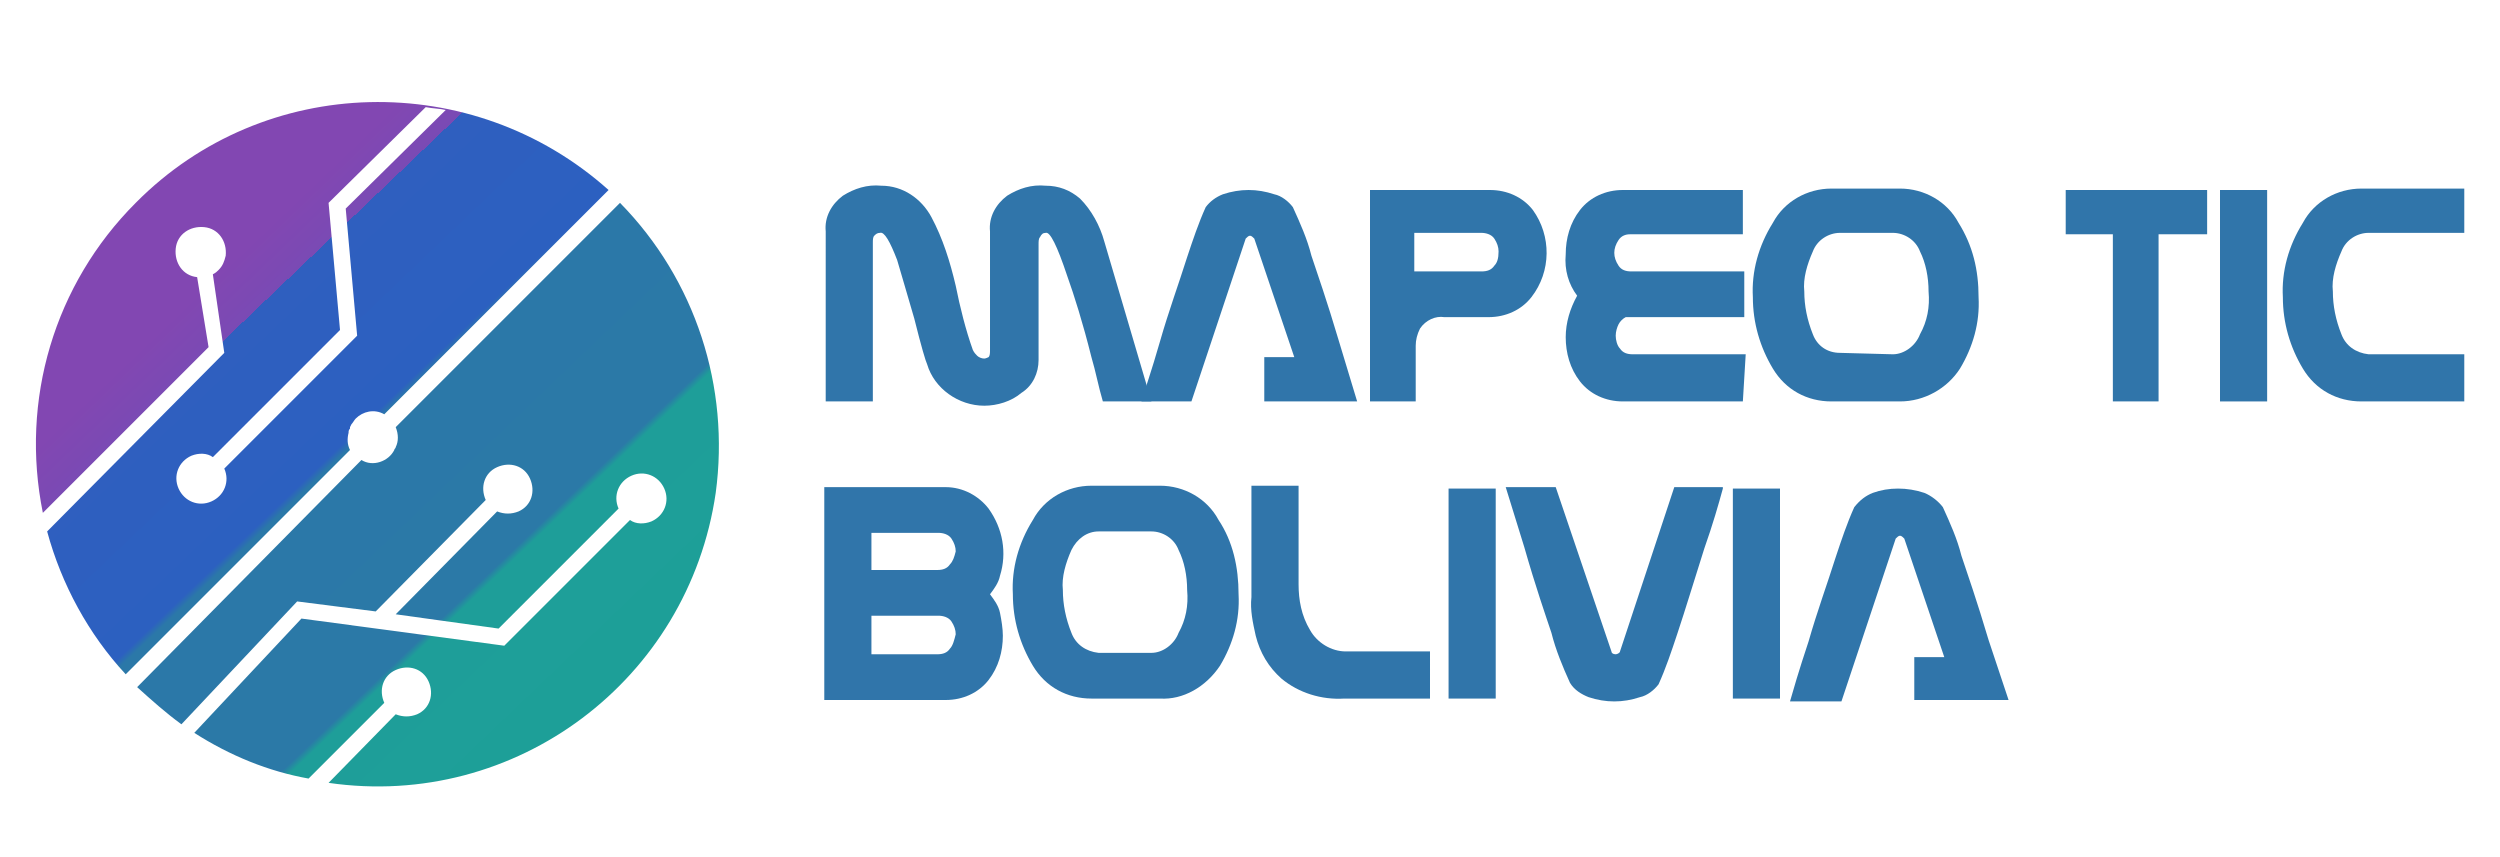
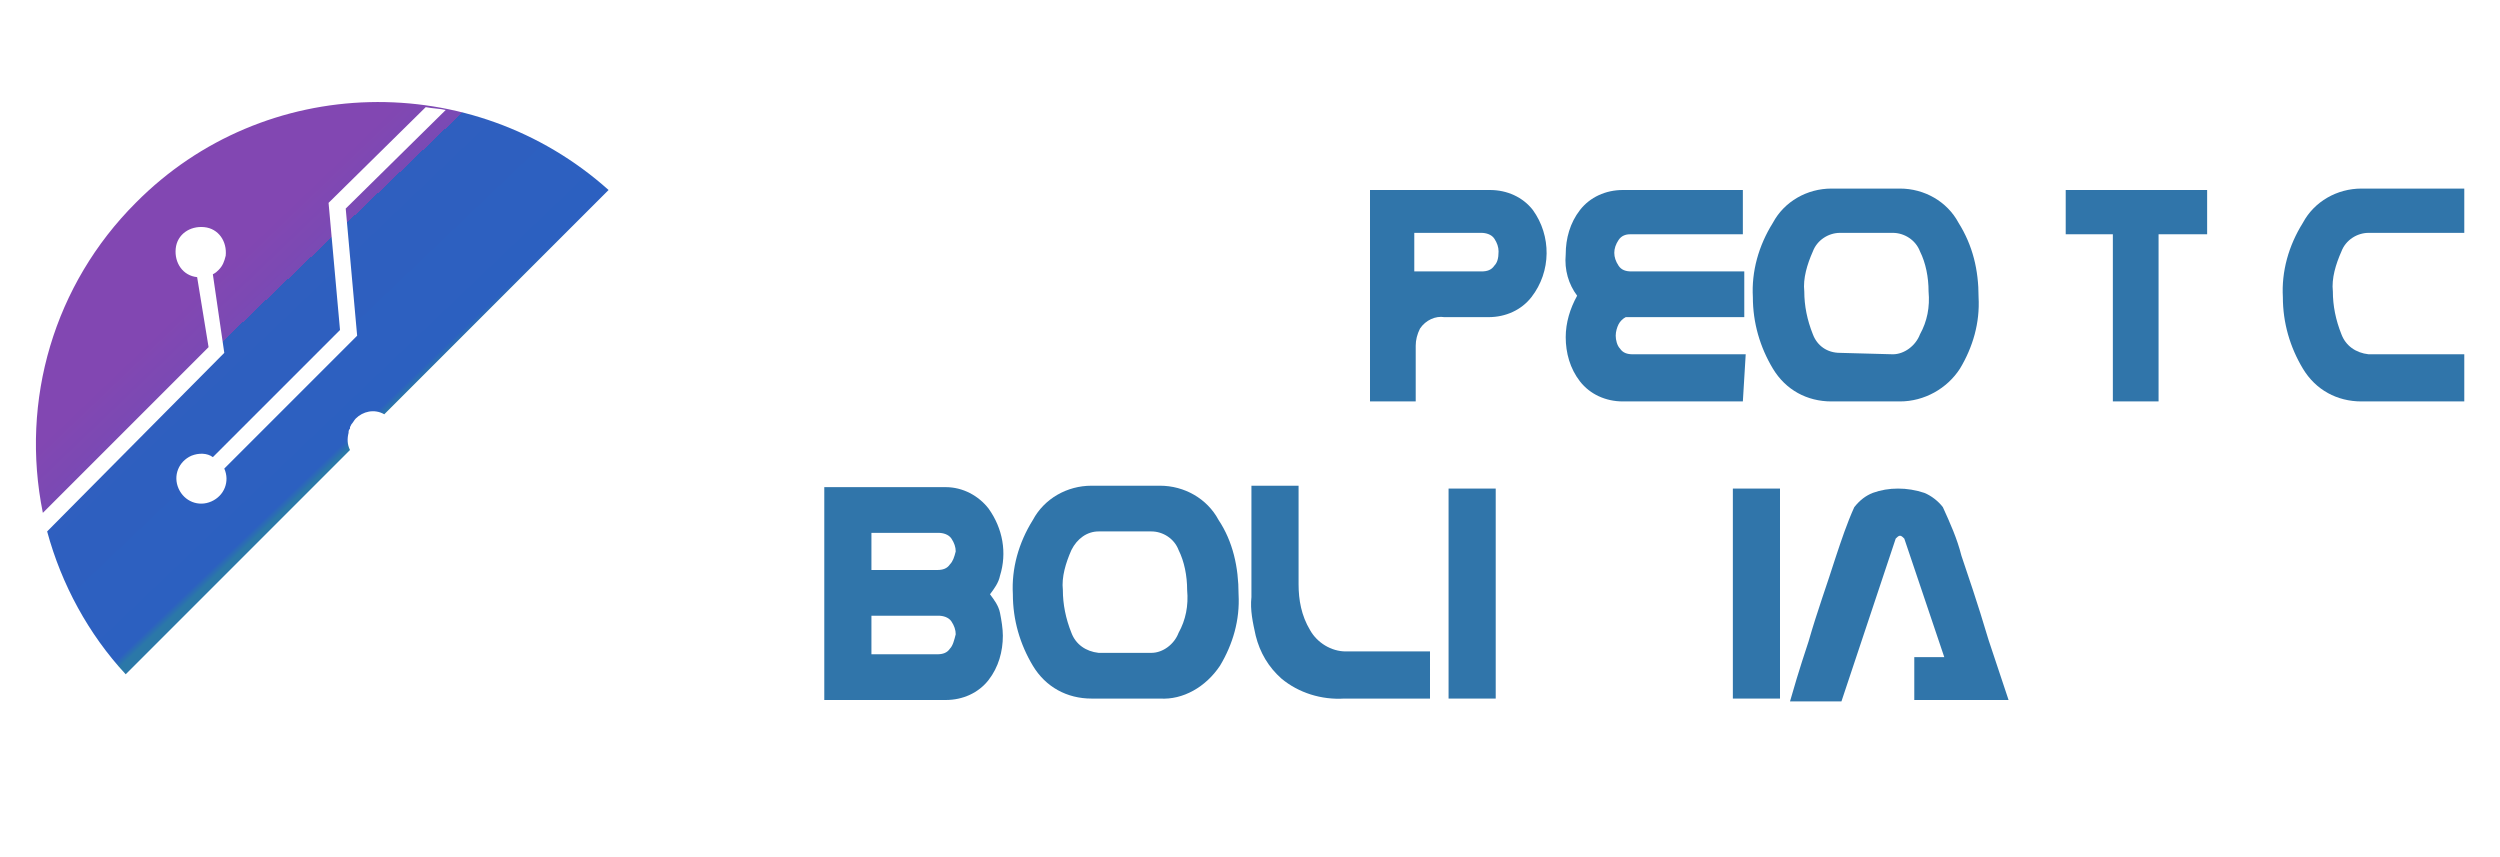
<svg xmlns="http://www.w3.org/2000/svg" version="1.1" id="Layer_1" x="0px" y="0px" viewBox="0 0 175 60" enable-background="new 0 0 175 60" xml:space="preserve">
  <g>
    <g>
      <g>
-         <path fill="#3075AA" d="M80.6,28.1h-3.4c-0.3-1-0.5-2.1-0.8-3.1c-0.6-2.4-1.2-4.3-1.7-5.7c-0.7-2.1-1.2-3.1-1.5-3     c-0.2,0-0.3,0.1-0.4,0.3c-0.1,0.1-0.1,0.3-0.1,0.5v8.1c0,0.9-0.4,1.8-1.2,2.3c-0.7,0.6-1.7,0.9-2.6,0.9c-1.8,0-3.5-1.2-4-2.9     c-0.1-0.2-0.4-1.2-0.9-3.2c-0.5-1.7-0.9-3.1-1.2-4.1c-0.5-1.3-0.9-2-1.2-1.9c-0.2,0-0.3,0.1-0.4,0.2c-0.1,0.1-0.1,0.3-0.1,0.5     v11.1h-3.3V16.2c-0.1-1,0.4-1.9,1.2-2.5c0.8-0.5,1.7-0.8,2.7-0.7c1.5,0,2.8,0.9,3.5,2.2c0.8,1.5,1.3,3.1,1.7,4.8     c0.3,1.5,0.7,3.1,1.2,4.5c0.1,0.2,0.2,0.3,0.3,0.4c0.1,0.1,0.3,0.2,0.5,0.2c0.1,0,0.3-0.1,0.3-0.1c0.1-0.1,0.1-0.3,0.1-0.5v-8.3     c-0.1-1,0.4-1.9,1.2-2.5c0.8-0.5,1.7-0.8,2.7-0.7c0.9,0,1.7,0.3,2.4,0.9c0.8,0.8,1.4,1.9,1.7,3L80.6,28.1z" />
        <path fill="#3075AA" d="M122,28.1h-8.4c-1.2,0-2.3-0.5-3-1.4c-0.7-0.9-1-2-1-3.1c0-1,0.3-2,0.8-2.9c-0.6-0.8-0.9-1.8-0.8-2.9     c0-1.1,0.3-2.2,1-3.1c0.7-0.9,1.8-1.4,3-1.4h8.4v3.1h-7.9c-0.3,0-0.6,0.1-0.8,0.4c-0.2,0.3-0.3,0.6-0.3,0.9     c0,0.3,0.1,0.6,0.3,0.9c0.2,0.3,0.5,0.4,0.9,0.4h7.9v3.2h-8.3c-0.2,0.1-0.4,0.3-0.5,0.5c-0.1,0.2-0.2,0.5-0.2,0.8     c0,0.3,0.1,0.7,0.3,0.9c0.2,0.3,0.5,0.4,0.9,0.4h7.9L122,28.1L122,28.1z" />
        <path fill="#3075AA" d="M133,28.1h-4.8c-1.7,0-3.2-0.8-4.1-2.3c-0.9-1.5-1.4-3.2-1.4-5c-0.1-1.8,0.4-3.6,1.4-5.2     c0.8-1.5,2.4-2.4,4.1-2.4h4.8c1.7,0,3.3,0.9,4.1,2.4c1,1.6,1.4,3.3,1.4,5.2c0.1,1.8-0.4,3.5-1.3,5     C136.3,27.2,134.7,28.1,133,28.1z M132.5,24.8c0.8,0,1.6-0.6,1.9-1.4c0.5-0.9,0.7-1.9,0.6-3c0-1-0.2-2-0.6-2.8     c-0.3-0.8-1.1-1.3-1.9-1.3h-3.7c-0.8,0-1.6,0.5-1.9,1.3c-0.4,0.9-0.7,1.9-0.6,2.8c0,1,0.2,2,0.6,3c0.3,0.8,1,1.3,1.9,1.3     L132.5,24.8z" />
        <path fill="#3075AA" d="M154.4,16.4h-3.3v11.7h-3.2V16.4h-3.3v-3.1h9.9V16.4z" />
-         <path fill="#3075AA" d="M158.7,28.1h-3.3V13.3h3.3V28.1z" />
        <path fill="#3075AA" d="M172.5,28.1h-7.2c-1.7,0-3.2-0.8-4.1-2.3c-0.9-1.5-1.4-3.2-1.4-5c-0.1-1.8,0.4-3.6,1.4-5.2     c0.8-1.5,2.4-2.4,4.1-2.4h7.2v3.1h-6.7c-0.8,0-1.6,0.5-1.9,1.3c-0.4,0.9-0.7,1.9-0.6,2.8c0,1,0.2,2,0.6,3c0.3,0.8,1,1.3,1.9,1.4     h6.7V28.1L172.5,28.1z" />
        <path fill="#3075AA" d="M107.3,14.7c-0.7-0.9-1.8-1.4-3-1.4h-8.4v14.8h3.2l0,0l0,0v-3.2c0,0,0-0.1,0-0.1v-0.6     c0-0.4,0.1-0.8,0.3-1.2c0.4-0.6,1.1-0.9,1.7-0.8h3.1c1.2,0,2.3-0.5,3-1.4C108.6,19,108.6,16.5,107.3,14.7L107.3,14.7z      M104.6,18.6c-0.2,0.3-0.5,0.4-0.9,0.4h-4c-0.2,0-0.4,0-0.7,0v-2.7h4.7c0.3,0,0.7,0.1,0.9,0.4c0.2,0.3,0.3,0.6,0.3,0.9     C104.9,18.1,104.8,18.4,104.6,18.6z" />
-         <path fill="#3075AA" d="M93.7,23.8c-0.8-2.7-1.5-4.7-1.9-5.9c-0.3-1.2-0.8-2.3-1.3-3.4c-0.3-0.4-0.8-0.8-1.3-0.9     c-0.6-0.2-1.2-0.3-1.8-0.3c-0.6,0-1.2,0.1-1.8,0.3c-0.5,0.2-0.9,0.5-1.2,0.9c-0.5,1.1-0.9,2.3-1.3,3.5c-0.6,1.9-1.3,3.8-1.9,5.9     s-1.1,3.5-1.3,4.2h3.5l3.8-11.4c0.1-0.1,0.2-0.2,0.3-0.2c0.1,0,0.2,0.1,0.3,0.2l2.8,8.3h-2.1v3.1H95L93.7,23.8z" />
      </g>
      <g>
        <path fill="#3075AA" d="M81.2,48.9h-4.8c-1.7,0-3.2-0.8-4.1-2.3c-0.9-1.5-1.4-3.2-1.4-5c-0.1-1.8,0.4-3.6,1.4-5.2     c0.8-1.5,2.4-2.4,4.1-2.4h4.8c1.7,0,3.3,0.9,4.1,2.4c1,1.5,1.4,3.3,1.4,5.2c0.1,1.8-0.4,3.5-1.3,5C84.4,48.1,82.8,49,81.2,48.9z      M80.6,45.7c0.8,0,1.6-0.6,1.9-1.4c0.5-0.9,0.7-1.9,0.6-3c0-1-0.2-2-0.6-2.8c-0.3-0.8-1.1-1.3-1.9-1.3h-3.7     c-0.8,0-1.5,0.5-1.9,1.3c-0.4,0.9-0.7,1.9-0.6,2.8c0,1,0.2,2,0.6,3c0.3,0.8,1,1.3,1.9,1.4L80.6,45.7z" />
        <path fill="#3075AA" d="M100,48.9h-5.9c-1.6,0.1-3.2-0.4-4.4-1.4c-0.9-0.8-1.5-1.8-1.8-3c-0.2-0.9-0.4-1.8-0.3-2.7     c0-0.2,0-0.3,0-0.5c0-0.1,0-0.2,0-0.3v-7h3.3v6.9c0,1.1,0.2,2.2,0.8,3.2c0.5,0.9,1.5,1.5,2.5,1.5h5.9V48.9L100,48.9z" />
        <path fill="#3075AA" d="M104.7,48.9h-3.3V34.2h3.3V48.9z" />
-         <path fill="#3075AA" d="M120.6,34.2c-0.3,1.1-0.7,2.5-1.3,4.2c-0.7,2.2-1.3,4.2-1.9,6c-0.4,1.2-0.8,2.4-1.3,3.5     c-0.3,0.4-0.8,0.8-1.3,0.9c-0.6,0.2-1.2,0.3-1.8,0.3c-0.6,0-1.2-0.1-1.8-0.3c-0.5-0.2-1-0.5-1.3-1c-0.5-1.1-1-2.3-1.3-3.5     c-0.4-1.2-1.1-3.2-1.9-6l-1.3-4.2h3.5l3.9,11.5c0,0.1,0.1,0.2,0.3,0.2c0.1,0,0.3-0.1,0.3-0.2l3.8-11.5H120.6z" />
        <path fill="#3075AA" d="M124.6,48.9h-3.3V34.2h3.3V48.9z" />
        <path fill="#3075AA" d="M139.2,44.8c-0.8-2.7-1.5-4.7-1.9-5.9c-0.3-1.2-0.8-2.3-1.3-3.4c-0.3-0.4-0.8-0.8-1.3-1     c-1.2-0.4-2.5-0.4-3.6,0c-0.5,0.2-0.9,0.5-1.3,1c-0.5,1.1-0.9,2.3-1.3,3.5c-0.6,1.9-1.3,3.8-1.9,5.9c-0.7,2.1-1.1,3.5-1.3,4.2     h3.6l3.8-11.4c0.1-0.1,0.2-0.2,0.3-0.2c0.1,0,0.2,0.1,0.3,0.2l2.8,8.3H134V49h6.6L139.2,44.8z" />
        <path fill="#3075AA" d="M69.3,41.6c0.3-0.4,0.6-0.8,0.7-1.3c0.5-1.6,0.2-3.3-0.8-4.7c-0.7-0.9-1.8-1.5-3-1.5h-8.5V49H61l0,0h5.2     c1.2,0,2.3-0.5,3-1.4c0.7-0.9,1-2,1-3.1c0-0.5-0.1-1.1-0.2-1.6C69.9,42.4,69.6,42,69.3,41.6z M66.5,45.4     c-0.2,0.3-0.5,0.4-0.9,0.4H61v-2.7h4.7c0.3,0,0.7,0.1,0.9,0.4c0.2,0.3,0.3,0.6,0.3,0.9C66.8,44.8,66.7,45.2,66.5,45.4z      M66.5,39.5c-0.2,0.3-0.5,0.4-0.9,0.4H61v-2.6h4.7c0.3,0,0.7,0.1,0.9,0.4c0.2,0.3,0.3,0.6,0.3,0.9C66.8,39,66.7,39.3,66.5,39.5     L66.5,39.5z" />
      </g>
    </g>
    <g>
      <linearGradient id="SVGID_8_" gradientUnits="userSpaceOnUse" x1="9.334" y1="419.553" x2="45.495" y2="457.4" gradientTransform="matrix(1 0 0 1 0 -406.33)">
        <stop offset="0.17" style="stop-color:#8247B2" />
        <stop offset="0.17" style="stop-color:#2F5FBF" />
        <stop offset="0.44" style="stop-color:#2C60C0" />
        <stop offset="0.45" style="stop-color:#2B78A8" />
        <stop offset="0.7" style="stop-color:#2B79A7" />
        <stop offset="0.71" style="stop-color:#1E9E99" />
        <stop offset="1" style="stop-color:#1DA098" />
      </linearGradient>
-       <path fill="url(#SVGID_8_)" d="M43.4,14.2L27.7,29.9c0.2,0.5,0.2,1,0,1.4c0,0,0,0,0,0c0,0.1-0.1,0.1-0.1,0.2    c-0.4,0.8-1.5,1.2-2.3,0.7L9.6,48.1c1,0.9,2,1.8,3.1,2.6l8.1-8.6l5.5,0.7L34,35c-0.4-0.9-0.1-1.9,0.8-2.3c0.9-0.4,1.9-0.1,2.3,0.8    c0.4,0.9,0.1,1.9-0.8,2.3c-0.5,0.2-1,0.2-1.5,0L27.7,43l7.2,1l8.4-8.4c-0.4-0.9,0-1.9,0.9-2.3c0.9-0.4,1.9,0,2.3,0.9    s0,1.9-0.9,2.3c-0.5,0.2-1.1,0.2-1.5-0.1l-8.8,8.8l-14.2-1.9l-7.5,8c2.5,1.6,5.2,2.7,8,3.2l5.3-5.3c-0.4-0.9-0.1-1.9,0.8-2.3    c0.9-0.4,1.9-0.1,2.3,0.8c0.4,0.9,0.1,1.9-0.8,2.3c-0.5,0.2-1,0.2-1.5,0L23,54.8c13.1,1.9,25.2-7.2,27.1-20.3    C51.1,27.1,48.7,19.6,43.4,14.2z" />
      <linearGradient id="SVGID_10_" gradientUnits="userSpaceOnUse" x1="9.321" y1="419.566" x2="45.482" y2="457.413" gradientTransform="matrix(1 0 0 1 0 -406.33)">
        <stop offset="0.16" style="stop-color:#8247B2" />
        <stop offset="0.23" style="stop-color:#7A4AB4" />
        <stop offset="0.23" style="stop-color:#2F5FBF" />
        <stop offset="0.44" style="stop-color:#2C60C0" />
        <stop offset="0.45" style="stop-color:#2B78A8" />
        <stop offset="0.7" style="stop-color:#2B79A7" />
        <stop offset="0.71" style="stop-color:#1E9E99" />
        <stop offset="1" style="stop-color:#1DA098" />
      </linearGradient>
      <path fill="url(#SVGID_10_)" d="M9.5,14.2C3.8,19.9,1.4,28,3,35.9l11.6-11.6l-0.8-4.9c-1-0.1-1.6-1-1.5-2s1-1.6,2-1.5    c1,0.1,1.6,1,1.5,2c-0.1,0.4-0.2,0.7-0.5,1c-0.1,0.1-0.2,0.2-0.4,0.3l0.8,5.5L3.3,37.2c1,3.7,2.9,7.2,5.5,10l15.7-15.7    c-0.2-0.4-0.2-0.8-0.1-1.2c0-0.1,0-0.2,0.1-0.3l0-0.1l0.1-0.2c0.1-0.1,0.2-0.3,0.3-0.4c0.5-0.5,1.3-0.7,2-0.3l15.7-15.7    C33.1,4.8,18.5,5.1,9.5,14.2z M24.2,14.6l0.8,8.9l-9.3,9.3c0.4,0.9,0,1.9-0.9,2.3c-0.9,0.4-1.9,0-2.3-0.9s0-1.9,0.9-2.3    c0.5-0.2,1.1-0.2,1.5,0.1l8.9-8.9L23,14.2l6.8-6.7c0.5,0.1,1,0.1,1.4,0.2L24.2,14.6z" />
    </g>
  </g>
</svg>